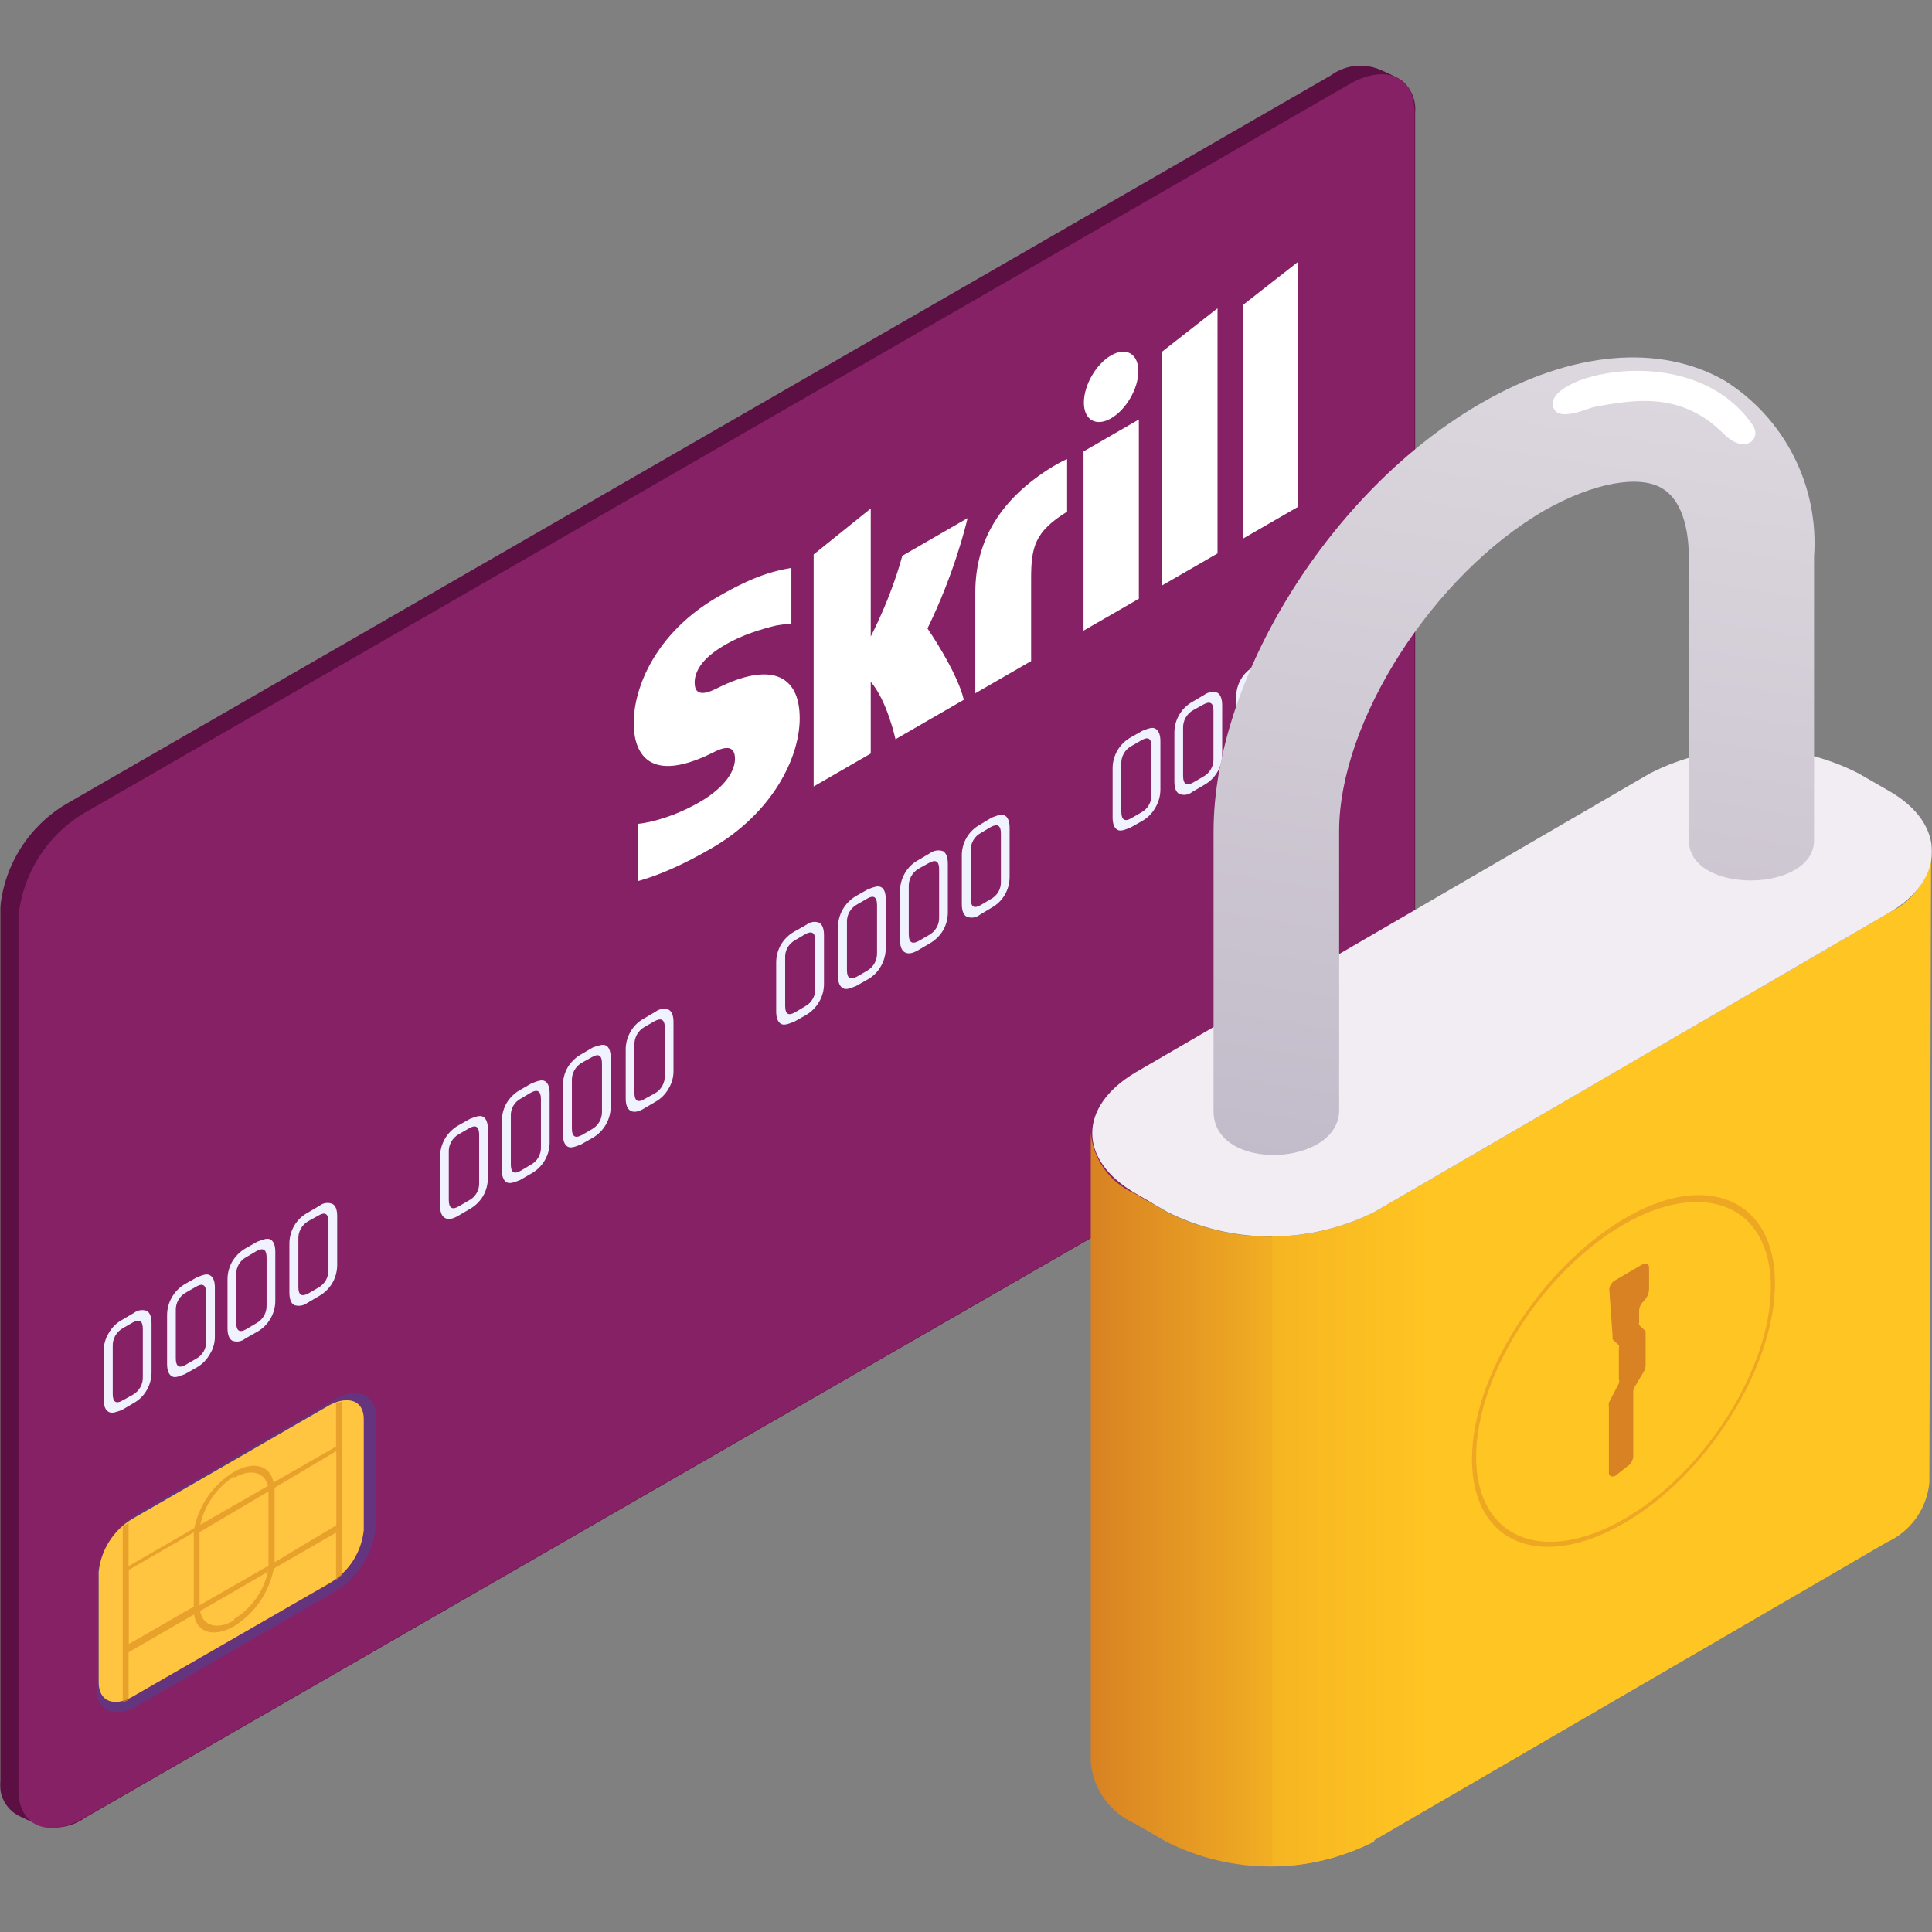
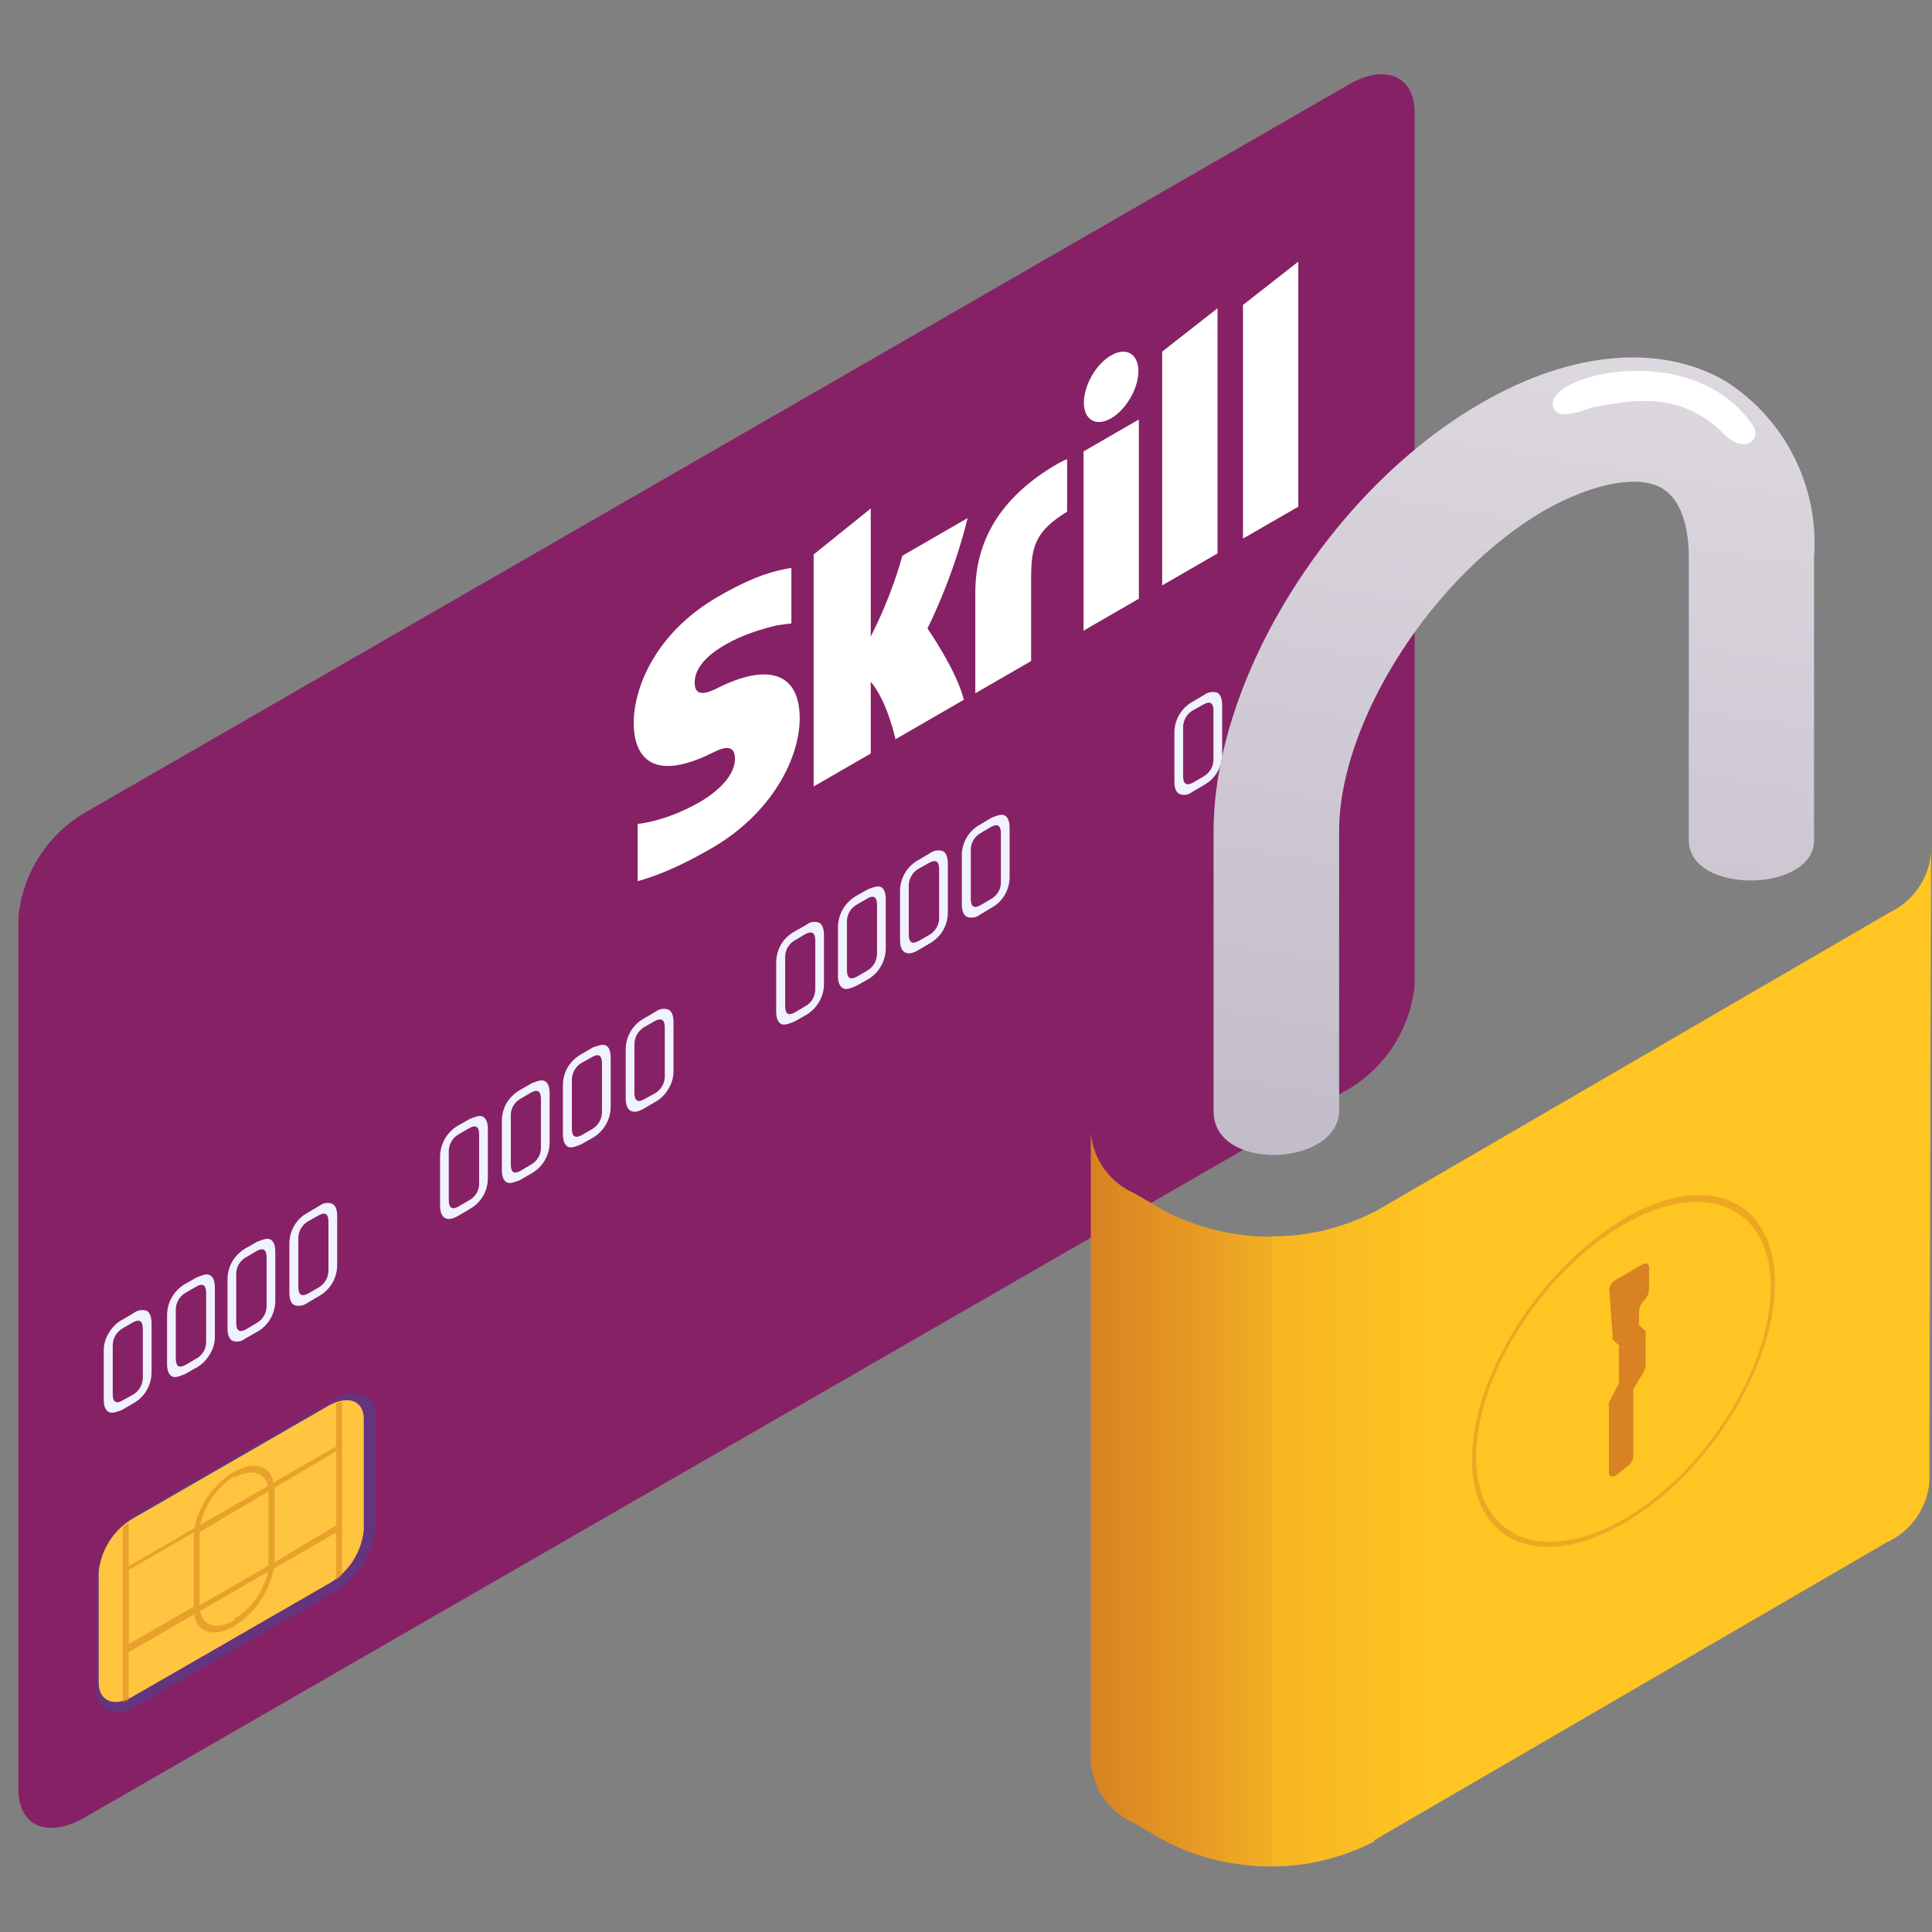
<svg xmlns="http://www.w3.org/2000/svg" width="300" height="300" viewBox="0 0 1000 1000" fill="none">
  <rect x="0" y="0" width="1000" height="1000" fill="#808080" stroke="none" />
  <mask id="mask0_1032_2365" style="mask-type:alpha" maskUnits="userSpaceOnUse" x="0" y="0" width="1000" height="1000">
    <rect width="1000" height="1000" fill="#D9D9D9" />
  </mask>
  <g mask="url(#mask0_1032_2365)">
-     <path d="M714.026 35.941C709.897 34.248 705.401 33.648 700.973 34.198C696.545 34.749 692.333 36.431 688.744 39.084L34.289 416.123C24.775 421.762 16.724 429.563 10.788 438.894C4.852 448.225 1.199 458.823 0.124 469.83V921.758C-0.307 925.416 0.391 929.118 2.126 932.367C3.86 935.617 6.548 938.257 9.827 939.934L20.076 944.717C24.088 945.959 28.333 946.261 32.481 945.597C36.629 944.933 40.567 943.323 43.991 940.89L698.447 563.714C707.921 558.043 715.934 550.232 721.843 540.905C727.753 531.578 731.394 520.996 732.475 510.007V58.216C732.763 54.999 732.239 51.761 730.95 48.8C729.66 45.839 727.647 43.25 725.095 41.27C721.502 39.3 717.807 37.521 714.026 35.941Z" fill="#5C0F43" />
    <path d="M698.038 563.71L43.582 940.886C24.724 951.682 9.555 945.259 9.555 926.4V474.472C10.629 463.465 14.282 452.867 20.218 443.536C26.154 434.205 34.205 426.404 43.719 420.766L698.175 43.726C717.034 32.793 732.203 39.353 732.203 58.212V510.003C731.107 521.004 727.445 531.594 721.511 540.922C715.577 550.25 707.537 558.055 698.038 563.71Z" fill="url(#paint0_linear_1032_2365)" />
    <path d="M601.55 181.987L630.191 159.566L630.191 286.459L601.55 302.995L601.55 181.987ZM643.359 157.849L643.359 278.787L672 262.251L672 135.427L643.359 157.849ZM560.833 326.433L589.474 309.897L589.474 217.127L560.833 233.663L560.833 326.433ZM371.569 356.037C367.928 357.859 359.554 362.063 359.554 353.374C359.554 342.864 371.63 335.892 376.12 333.3C384.069 328.71 394.385 325.487 401.727 323.771C401.727 323.771 405.854 323.07 409.312 322.755L409.616 322.65L409.616 322.299L409.616 293.922L409.191 294.027C400.514 295.533 390.441 297.986 371.69 308.811C339.408 327.449 328 355.757 328 374.325C328 385.045 332.005 407.958 368.96 389.565C372.115 387.953 380.428 383.714 380.428 392.753C380.428 400.18 373.632 408.518 362.163 415.14C349.602 422.392 337.466 425.685 330.063 426.456L330.063 456.095C341.107 453.082 353.607 447.546 368.231 439.103C399.786 420.885 413.924 392.192 413.924 371.802C413.924 348.68 398.147 342.794 371.569 356.037ZM544.691 241.651C518.235 257.906 504.824 279.382 504.824 306.639L504.824 358.84L533.708 342.164L533.708 299.562C533.708 283.236 535.529 275.178 552.337 264.843L552.337 237.657C549.425 238.708 544.691 241.651 544.691 241.651ZM467.02 287.756C466.413 289.928 461.801 307.585 450.697 329.481L450.697 263.197L421.145 286.985L421.145 407.082L450.697 390.02L450.697 352.884C459.253 362.799 463.5 382.628 463.5 382.628L498.877 362.203C495.358 347.419 480.066 325.277 480.066 325.277C493.78 297.25 499.848 272.305 500.819 268.171L467.02 287.685L467.02 287.756ZM575.093 216.531C582.86 212.047 589.231 201.081 589.231 192.112C589.231 183.144 582.92 179.43 575.093 183.949C567.325 188.434 561.015 199.364 561.015 208.403C561.015 217.372 567.325 221.016 575.093 216.531Z" fill="white" />
    <path opacity="0.4" d="M71.026 882.943C68.893 884.458 66.443 885.466 63.862 885.892C61.281 886.319 58.637 886.151 56.13 885.403C54.074 884.361 52.384 882.717 51.285 880.691C50.187 878.665 49.731 876.352 49.98 874.06V816.664C50.653 809.87 52.907 803.328 56.561 797.561C60.215 791.795 65.169 786.964 71.026 783.456L173.383 724.42C175.515 722.905 177.966 721.897 180.547 721.47C183.128 721.044 185.772 721.212 188.278 721.96C190.334 723.002 192.024 724.645 193.123 726.671C194.222 728.698 194.677 731.011 194.428 733.302V790.562C193.756 797.356 191.502 803.898 187.847 809.665C184.193 815.431 179.239 820.262 173.383 823.77L71.026 882.943Z" fill="#3452A5" />
    <path d="M170.798 727.15L68.441 786.186C63.633 789.091 59.564 793.071 56.553 797.813C53.541 802.555 51.67 807.931 51.086 813.518V870.914C51.086 880.481 58.875 883.76 68.441 878.294L170.935 819.258C175.757 816.369 179.837 812.393 182.851 807.648C185.864 802.903 187.727 797.519 188.29 791.926V734.53C188.29 724.964 180.501 722.23 170.798 727.15Z" fill="#FFC440" />
    <g opacity="0.6">
      <path d="M173.947 817.893L177.09 815.159V725.512C176.014 725.659 174.958 725.934 173.947 726.332V748.744L141.559 767.329C139.919 758.446 131.31 755.987 121.06 761.863C115.831 765.051 111.313 769.28 107.787 774.287C104.261 779.295 101.801 784.973 100.562 790.971L66.534 810.65V788.101C65.475 788.799 64.469 789.575 63.527 790.424V881.165C64.575 880.876 65.584 880.464 66.534 879.936V855.2L100.425 835.658C101.791 844.951 110.401 847.821 121.06 841.808C126.377 838.512 130.955 834.151 134.506 829.001C138.057 823.85 140.505 818.021 141.696 811.88L173.947 793.294V817.893ZM100.288 794.797V831.558L66.67 850.964V812.563L100.288 793.158V794.797ZM121.197 764.869C129.807 759.95 137.049 761.999 138.689 769.106L103.705 789.194C104.816 784.074 106.935 779.226 109.938 774.932C112.941 770.639 116.768 766.986 121.197 764.186V764.869ZM121.197 838.665C112.314 843.858 104.935 841.535 103.568 833.882L138.689 813.52C137.562 818.561 135.433 823.325 132.428 827.527C129.423 831.73 125.603 835.285 121.197 837.981V838.665ZM138.962 810.377L103.294 830.875V793.021L138.962 771.976V809.693V810.377ZM142.106 808.6V770.062L174.084 751.067V789.468L142.106 808.6Z" fill="#D88C1D" />
    </g>
    <path d="M75.98 719.484C77.6 716.655 78.449 713.45 78.44 710.19V685.045C78.44 681.675 77.62 679.488 75.98 678.486C74.861 678.096 73.662 677.991 72.493 678.182C71.323 678.373 70.22 678.853 69.284 679.579L62.997 683.269C60.192 684.843 57.875 687.16 56.301 689.965C54.561 692.749 53.659 695.975 53.705 699.258V724.403C53.705 727.819 54.525 729.869 56.301 730.826C58.078 731.783 60.128 730.826 62.997 729.869L69.284 726.18C72.089 724.606 74.406 722.289 75.98 719.484ZM73.93 712.514C74.024 714.413 73.588 716.3 72.671 717.965C71.754 719.63 70.392 721.008 68.737 721.943L63.544 724.813C60.128 726.863 58.351 725.77 58.351 721.533V696.798C58.283 694.922 58.731 693.063 59.646 691.425C60.562 689.786 61.911 688.43 63.544 687.505L68.737 684.499C72.153 682.585 73.93 683.679 73.93 687.779V712.514Z" fill="#F0F2FF" />
    <path d="M108.619 700.899C110.382 698.125 111.285 694.892 111.216 691.606V666.461C111.216 663.182 110.396 660.995 108.619 660.038C106.842 659.082 104.793 660.038 101.923 661.132L95.636 664.685C92.841 666.346 90.527 668.707 88.922 671.534C87.316 674.362 86.475 677.559 86.481 680.81V705.955C86.481 709.235 87.3 711.422 88.94 712.378C90.58 713.335 92.766 712.378 95.636 711.285L101.923 707.732C104.734 706.104 107.048 703.742 108.619 700.899ZM106.706 694.066C106.81 695.964 106.362 697.852 105.417 699.502C104.471 701.151 103.067 702.49 101.376 703.359L96.183 706.365C92.767 708.415 90.99 707.322 90.99 703.086V678.351C90.906 676.472 91.348 674.607 92.265 672.966C93.182 671.324 94.539 669.971 96.183 669.058L101.376 666.051C104.929 663.956 106.706 665.049 106.706 669.331V694.066Z" fill="#F0F2FF" />
    <path d="M140.037 682.456C141.676 679.635 142.526 676.425 142.497 673.163V648.018C142.497 644.602 141.677 642.552 140.037 641.595C138.397 640.638 136.074 641.595 133.204 642.688L126.918 646.241C124.174 647.895 121.876 650.194 120.222 652.937C118.584 655.808 117.736 659.062 117.762 662.367V687.512C117.762 690.792 118.582 692.978 120.222 693.935C121.334 694.366 122.542 694.492 123.719 694.299C124.896 694.107 126.001 693.604 126.918 692.842L133.204 689.289C136.057 687.669 138.418 685.308 140.037 682.456ZM137.987 675.623C138.058 677.515 137.596 679.39 136.654 681.033C135.712 682.676 134.327 684.021 132.658 684.915L127.602 687.922C124.049 690.017 122.272 688.924 122.272 684.642V659.907C122.168 658.009 122.616 656.121 123.561 654.472C124.507 652.823 125.911 651.483 127.602 650.615L132.658 647.608C136.211 645.604 137.987 646.697 137.987 650.888V675.623Z" fill="#F0F2FF" />
    <path d="M172.064 664.003C173.685 661.175 174.533 657.97 174.524 654.71V629.565C174.524 626.149 173.704 623.962 172.064 623.142C170.967 622.678 169.763 622.522 168.583 622.691C167.404 622.859 166.292 623.346 165.368 624.099L159.082 627.789C156.239 629.359 153.877 631.674 152.249 634.485C150.628 637.313 149.78 640.518 149.789 643.778V668.923C149.789 672.385 150.609 674.571 152.249 675.482C153.39 675.873 154.61 675.977 155.801 675.786C156.993 675.595 158.119 675.116 159.082 674.389L165.368 670.699C168.145 669.088 170.453 666.78 172.064 664.003ZM170.014 657.034C170.108 658.932 169.673 660.82 168.756 662.485C167.839 664.15 166.476 665.527 164.821 666.463L159.629 669.469C156.075 671.383 154.435 670.289 154.435 666.189V641.454C154.325 639.553 154.754 637.66 155.673 635.991C156.592 634.323 157.963 632.948 159.629 632.025L164.821 629.155C168.238 627.105 170.014 628.198 170.014 632.435V657.034Z" fill="#F0F2FF" />
    <path d="M250.057 619.041C251.677 616.212 252.526 613.007 252.516 609.748V584.466C252.516 581.186 251.697 579 250.057 578.043C248.417 577.087 246.094 578.043 243.224 579.136L236.938 582.69C234.142 584.351 231.828 586.712 230.223 589.539C228.617 592.367 227.776 595.564 227.781 598.815V623.96C227.781 627.24 228.601 629.427 230.241 630.383C231.881 631.34 234.068 631.066 236.938 629.426L243.224 625.737C246.039 624.129 248.392 621.823 250.057 619.041ZM248.007 612.071C248.111 613.969 247.663 615.857 246.717 617.506C245.771 619.156 244.368 620.495 242.677 621.364L237.484 624.37C234.067 626.42 232.291 625.327 232.291 621.091V596.355C232.207 594.477 232.648 592.612 233.566 590.971C234.483 589.329 235.84 587.976 237.484 587.063L242.677 584.056C246.23 581.961 248.007 583.054 248.007 587.336V612.071Z" fill="#F0F2FF" />
    <path d="M282.034 600.461C283.673 597.64 284.522 594.43 284.493 591.168V566.023C284.493 562.606 283.674 560.557 282.034 559.6C280.394 558.643 278.071 559.6 275.201 560.693L269.051 564.246C266.236 565.854 263.882 568.16 262.218 570.942C260.58 573.813 259.732 577.067 259.758 580.372V605.517C259.758 608.797 260.578 610.983 262.218 611.94C263.858 612.896 266.181 611.94 269.051 610.847L275.201 607.293C278.053 605.674 280.414 603.313 282.034 600.461ZM279.984 593.628C280.071 595.523 279.616 597.404 278.672 599.05C277.728 600.696 276.334 602.039 274.654 602.92L269.598 605.927C266.045 607.977 264.405 606.884 264.405 602.647V577.912C264.27 576.026 264.69 574.141 265.613 572.49C266.536 570.839 267.921 569.494 269.598 568.619L274.654 565.613C278.207 563.609 279.984 564.702 279.984 568.893V593.628Z" fill="#F0F2FF" />
    <path d="M313.635 582.013C315.255 579.185 316.104 575.98 316.095 572.721V547.576C316.095 544.159 315.275 541.973 313.635 541.153C311.995 540.333 309.808 541.153 306.939 542.109L300.652 545.799C297.837 547.407 295.483 549.713 293.819 552.496C292.199 555.324 291.35 558.528 291.359 561.788V587.07C291.359 590.35 292.179 592.536 293.819 593.493C295.459 594.45 297.782 593.493 300.652 592.399L306.939 588.846C309.721 587.182 312.027 584.829 313.635 582.013ZM311.585 575.18C311.653 577.056 311.205 578.915 310.29 580.554C309.374 582.193 308.026 583.549 306.392 584.473L301.199 587.48C297.782 589.393 296.006 588.3 296.006 584.2V559.465C295.912 557.566 296.348 555.679 297.265 554.014C298.182 552.348 299.544 550.971 301.199 550.035L306.392 547.166C309.808 545.116 311.585 546.209 311.585 550.445V575.18Z" fill="#F0F2FF" />
    <path d="M346.006 563.555C347.733 560.765 348.633 557.542 348.603 554.262V529.117C348.603 525.7 347.783 523.514 346.006 522.557C344.888 522.167 343.689 522.062 342.52 522.253C341.35 522.444 340.247 522.924 339.31 523.65L333.024 527.34C330.219 528.914 327.902 531.231 326.328 534.037C324.689 536.857 323.839 540.067 323.868 543.329V568.474C323.868 571.891 324.688 573.941 326.328 574.897C327.968 575.854 330.154 575.58 333.024 573.941L339.31 570.251C342.116 568.677 344.433 566.36 346.006 563.555ZM344.093 556.585C344.191 558.5 343.741 560.404 342.797 562.073C341.854 563.743 340.455 565.11 338.764 566.015L333.571 568.884C330.154 570.934 328.377 569.841 328.377 565.605V540.87C328.309 538.994 328.757 537.135 329.673 535.496C330.589 533.857 331.937 532.502 333.571 531.577L338.764 528.57C342.317 526.657 344.093 527.75 344.093 531.85V556.585Z" fill="#F0F2FF" />
    <path d="M424.029 518.458C425.669 515.637 426.518 512.427 426.49 509.165V484.02C426.49 480.74 425.669 478.554 424.029 477.597C422.917 477.166 421.71 477.041 420.533 477.233C419.356 477.425 418.251 477.928 417.333 478.69L411.047 482.243C408.232 483.851 405.878 486.157 404.214 488.94C402.576 491.81 401.728 495.064 401.755 498.369V523.514C401.755 526.794 402.574 528.98 404.214 529.937C405.854 530.894 408.177 529.937 411.047 528.844L417.333 525.291C420.116 523.626 422.422 521.273 424.029 518.458ZM421.98 511.625C422.067 513.52 421.612 515.401 420.668 517.047C419.724 518.693 418.33 520.036 416.65 520.917L411.594 523.924C408.041 525.974 406.401 524.881 406.401 520.644V495.909C406.284 494.025 406.711 492.148 407.632 490.5C408.553 488.852 409.928 487.504 411.594 486.617L416.65 483.61C420.203 481.606 421.98 482.699 421.98 486.89V511.625Z" fill="#F0F2FF" />
    <path d="M456.006 500.016C457.626 497.188 458.475 493.983 458.466 490.723V465.578C458.466 462.162 457.646 459.975 456.006 459.155C454.366 458.335 452.179 459.156 449.309 460.249L443.023 463.802C440.212 465.456 437.878 467.812 436.249 470.638C434.62 473.465 433.752 476.665 433.73 479.927V505.073C433.73 508.352 434.55 510.539 436.327 511.496C438.104 512.452 440.153 511.495 443.023 510.402L449.309 506.849C452.12 505.221 454.435 502.859 456.006 500.016ZM453.956 493.183C454.024 495.059 453.576 496.918 452.66 498.557C451.744 500.195 450.397 501.551 448.763 502.476L443.57 505.483C440.153 507.396 438.377 506.302 438.377 502.203V477.467C438.277 475.586 438.711 473.715 439.63 472.07C440.549 470.426 441.915 469.075 443.57 468.175L448.763 465.168C452.179 463.118 453.956 464.212 453.956 468.448V493.183Z" fill="#F0F2FF" />
    <path d="M488.139 481.559C489.76 478.731 490.608 475.526 490.599 472.266V447.121C490.599 443.75 489.779 441.564 488.139 440.562C486.997 440.172 485.778 440.067 484.586 440.258C483.395 440.448 482.269 440.928 481.306 441.655L475.02 445.344C472.215 446.918 469.898 449.236 468.324 452.041C466.685 454.862 465.835 458.071 465.864 461.334V486.479C465.864 489.895 466.684 491.945 468.324 492.902C469.964 493.858 472.15 493.585 475.02 491.945L481.306 488.255C484.121 486.648 486.475 484.341 488.139 481.559ZM486.089 474.589C486.186 476.505 485.737 478.408 484.793 480.078C483.85 481.747 482.451 483.114 480.76 484.019L475.567 487.025C472.15 488.939 470.374 487.845 470.374 483.609V458.874C470.305 456.998 470.753 455.139 471.669 453.5C472.585 451.861 473.933 450.506 475.567 449.581L480.76 446.711C484.313 444.661 486.089 445.755 486.089 449.854V474.589Z" fill="#F0F2FF" />
    <path d="M520.116 463.112C521.737 460.284 522.585 457.079 522.576 453.819V428.538C522.576 425.258 521.756 423.071 520.116 422.115C518.476 421.158 516.153 422.114 513.283 423.208L507.134 426.898C504.286 428.476 501.919 430.796 500.282 433.611C498.646 436.425 497.803 439.631 497.841 442.886V468.032C497.841 471.311 498.661 473.498 500.301 474.454C501.422 474.916 502.646 475.07 503.847 474.902C505.048 474.734 506.182 474.25 507.134 473.498L513.283 469.808C516.126 468.237 518.488 465.923 520.116 463.112ZM518.066 456.142C518.171 458.041 517.723 459.929 516.777 461.578C515.831 463.227 514.428 464.566 512.737 465.435L507.68 468.441C504.127 470.491 502.487 469.398 502.487 465.162V440.427C502.37 438.543 502.798 436.665 503.719 435.017C504.639 433.37 506.015 432.022 507.68 431.134L512.737 428.128C516.29 426.123 518.066 427.216 518.066 431.407V456.142Z" fill="#F0F2FF" />
-     <path d="M598.027 418.014C599.708 415.204 600.605 411.996 600.624 408.722V383.577C600.624 380.16 599.667 378.11 598.027 377.154C596.387 376.197 594.201 377.154 591.331 378.247L585.045 381.8C582.221 383.43 579.884 385.783 578.275 388.618C576.665 391.453 575.841 394.666 575.889 397.925V423.071C575.889 426.351 576.708 428.537 578.348 429.494C579.988 430.45 582.175 429.494 585.045 428.4L591.331 424.847C594.142 423.219 596.456 420.857 598.027 418.014ZM595.977 411.181C596.078 413.063 595.643 414.934 594.724 416.578C593.805 418.223 592.439 419.574 590.784 420.474L585.591 423.481C582.175 425.531 580.398 424.301 580.398 420.201V395.466C580.298 393.584 580.733 391.713 581.652 390.069C582.571 388.424 583.937 387.074 585.591 386.173L590.784 383.167C594.337 381.117 595.977 382.21 595.977 386.446V411.181Z" fill="#F0F2FF" />
    <path d="M630.139 399.565C631.76 396.736 632.608 393.531 632.599 390.271V365.126C632.599 361.756 631.779 359.569 630.139 358.567C628.998 358.177 627.778 358.072 626.587 358.263C625.395 358.454 624.269 358.933 623.306 359.66L617.02 363.35C614.217 364.968 611.893 367.3 610.284 370.109C608.676 372.918 607.841 376.102 607.864 379.339V404.484C607.864 407.9 608.684 409.95 610.323 410.907C611.421 411.371 612.625 411.527 613.805 411.358C614.984 411.19 616.096 410.703 617.02 409.95L623.306 406.261C626.149 404.69 628.511 402.375 630.139 399.565ZM628.089 392.595C628.186 394.51 627.737 396.414 626.793 398.083C625.849 399.753 624.45 401.12 622.759 402.024L617.566 405.031C614.15 406.944 612.373 405.851 612.373 401.614V377.016C612.279 375.117 612.715 373.23 613.632 371.564C614.549 369.899 615.911 368.522 617.566 367.587L622.759 364.716C626.313 362.667 628.089 363.76 628.089 367.86V392.595Z" fill="#F0F2FF" />
-     <path d="M662.112 381.123C663.733 378.294 664.581 375.09 664.572 371.83V346.685C664.572 343.314 663.752 341.127 662.112 340.125C661 339.695 659.792 339.569 658.615 339.761C657.438 339.953 656.333 340.456 655.416 341.218L649.129 344.908C646.286 346.479 643.924 348.794 642.296 351.605C640.657 354.425 639.808 357.635 639.837 360.897V386.042C639.837 389.459 640.656 391.509 642.296 392.465C643.418 392.926 644.642 393.081 645.843 392.913C647.043 392.745 648.178 392.26 649.129 391.509L655.416 387.819C658.193 386.207 660.501 383.899 662.112 381.123ZM660.062 374.153C660.159 376.068 659.71 377.972 658.766 379.641C657.822 381.311 656.423 382.678 654.732 383.582L649.676 386.452C646.123 388.502 644.483 387.409 644.483 383.172V358.437C644.383 356.556 644.818 354.685 645.737 353.04C646.656 351.396 648.021 350.045 649.676 349.145L654.732 346.138C658.285 344.134 660.062 345.227 660.062 349.418V374.153Z" fill="#F0F2FF" />
    <path d="M696.284 353.244V328.099C696.284 324.819 695.464 322.633 693.824 321.676C692.184 320.72 689.997 321.676 687.128 322.769L680.841 326.322C678.065 327.934 675.757 330.242 674.145 333.019C672.401 335.851 671.5 339.122 671.549 342.448V367.593C671.549 370.873 672.369 373.059 674.145 374.016C675.922 374.973 677.972 374.016 680.841 372.923L687.128 369.37C689.938 367.742 692.253 365.38 693.824 362.537C695.463 359.716 696.313 356.506 696.284 353.244ZM691.774 355.704C691.858 357.582 691.417 359.448 690.499 361.089C689.582 362.731 688.225 364.084 686.581 364.997L681.388 368.003C677.972 370.053 676.195 368.96 676.195 364.723V339.988C676.111 338.11 676.553 336.245 677.47 334.603C678.387 332.962 679.744 331.609 681.388 330.696L686.581 327.689C689.998 325.639 691.774 326.732 691.774 330.969V355.704Z" fill="#F0F2FF" />
    <path d="M603.309 627.063L587.146 617.65C580.905 614.926 575.515 610.567 571.545 605.034C567.575 599.501 565.172 592.999 564.59 586.214V912.301C565.209 919.075 567.626 925.561 571.592 931.088C575.557 936.615 580.927 940.982 587.146 943.738L603.486 953.151C620.183 961.651 638.654 966.082 657.39 966.082C676.126 966.082 694.597 961.651 711.294 953.151L711.827 627.063C695.025 635.639 676.431 640.11 657.568 640.11C638.705 640.11 620.11 635.639 603.309 627.063Z" fill="url(#paint1_linear_1032_2365)" />
    <path d="M978.217 472.191L711.806 627.065C695.414 635.771 677.081 640.171 658.523 639.852V965.94C676.548 966.051 694.314 961.655 710.207 953.153L976.619 798.279C982.686 795.524 987.918 791.215 991.786 785.788C995.653 780.361 998.018 774.01 998.642 767.375L999.53 441.109C999.022 447.706 996.784 454.052 993.042 459.509C989.3 464.965 984.187 469.339 978.217 472.191Z" fill="url(#paint2_linear_1032_2365)" />
-     <path d="M978.223 409.668L961.883 400.255C945.185 391.755 926.715 387.324 907.979 387.324C889.243 387.324 870.772 391.755 854.075 400.255L587.664 555.129C557.825 572.89 558.003 600.419 587.664 617.647L603.826 627.06C620.559 635.548 639.056 639.971 657.818 639.971C676.58 639.971 695.079 635.548 711.811 627.06L978.223 472.186C1007.35 454.958 1007.17 426.363 978.223 409.668Z" fill="#F1EDF2" />
    <path d="M628.137 575.193V430.442C628.137 350.874 689.234 252.834 767.381 208.255C813.381 181.791 859.027 177.706 892.772 197.066C908.03 206.658 920.39 220.222 928.525 236.305C936.66 252.387 940.264 270.381 938.95 288.356V434.883C938.95 462.234 874.123 463.122 874.123 434.883V288.356C874.123 278.233 872.347 260.117 860.447 252.835C848.548 245.553 824.926 249.815 799.706 264.023C741.806 297.414 693.141 373.43 693.141 430.087V574.837C692.786 603.965 628.137 606.807 628.137 575.193Z" fill="url(#paint3_linear_1032_2365)" />
    <g style="mix-blend-mode:screen">
      <path d="M804.681 212.174C807.878 217.325 820.31 212.174 824.573 210.753C847.129 206.491 870.573 202.939 892.241 224.607C903.253 235.619 912.133 227.093 907.16 219.989C875.013 173.101 793.669 195.479 804.681 212.174Z" fill="white" />
    </g>
    <path d="M840.401 788.505C797.064 813.548 761.898 798.628 761.898 755.292C761.898 711.956 797.42 656.542 840.401 630.967C883.382 605.391 918.726 620.843 918.726 664.18C918.726 707.516 883.559 763.818 840.401 788.505ZM840.401 633.808C798.308 658.141 764.03 712.134 764.03 754.049C764.03 795.965 798.308 810.528 840.401 786.373C882.494 762.219 916.595 708.048 916.595 666.133C916.595 624.218 882.316 609.654 840.401 633.808Z" fill="#EDA722" />
    <path d="M836.142 662.581L850.173 654.411C851.949 653.346 853.548 654.412 853.548 655.833V667.377C853.437 669.424 852.621 671.369 851.239 672.883L850.173 674.126C849.136 675.248 848.51 676.687 848.397 678.211V684.605C848.314 684.802 848.271 685.013 848.271 685.227C848.271 685.44 848.314 685.651 848.397 685.848L851.772 689.045V690.466V706.983C851.697 707.986 851.393 708.958 850.883 709.825L846.266 717.64C845.664 718.395 845.349 719.339 845.377 720.304V754.05C845.237 755.106 844.861 756.118 844.277 757.01C843.693 757.901 842.916 758.649 842.003 759.2L836.142 763.818C834.188 764.883 832.767 763.818 832.767 762.397V728.296C832.635 727.532 832.635 726.751 832.767 725.987L837.918 716.041C838.131 715.286 838.131 714.487 837.918 713.732V697.748C838.081 697.288 838.081 696.787 837.918 696.327L834.721 693.307C834.638 693.111 834.595 692.899 834.595 692.686C834.595 692.472 834.638 692.261 834.721 692.064L832.945 667.199C833.078 666.233 833.437 665.311 833.992 664.509C834.548 663.706 835.284 663.046 836.142 662.581Z" fill="#D88223" />
  </g>
  <defs>
    <linearGradient id="paint0_linear_1032_2365" x1="370.879" y1="38.431" x2="370.879" y2="946.121" gradientUnits="userSpaceOnUse">
      <stop stop-color="#862165" />
      <stop offset="1" stop-color="#872166" />
    </linearGradient>
    <linearGradient id="paint1_linear_1032_2365" x1="564.59" y1="776.077" x2="701.526" y2="776.077" gradientUnits="userSpaceOnUse">
      <stop stop-color="#D88223" />
      <stop offset="0.42" stop-color="#E79C23" />
      <stop offset="1" stop-color="#FFC522" />
    </linearGradient>
    <linearGradient id="paint2_linear_1032_2365" x1="634.369" y1="703.614" x2="739.513" y2="703.614" gradientUnits="userSpaceOnUse">
      <stop stop-color="#F3B022" />
      <stop offset="1" stop-color="#FFC522" />
    </linearGradient>
    <linearGradient id="paint3_linear_1032_2365" x1="747.667" y1="649.255" x2="830.609" y2="134.192" gradientUnits="userSpaceOnUse">
      <stop stop-color="#C0B9C8" />
      <stop offset="1" stop-color="#E0DBE1" />
    </linearGradient>
  </defs>
</svg>